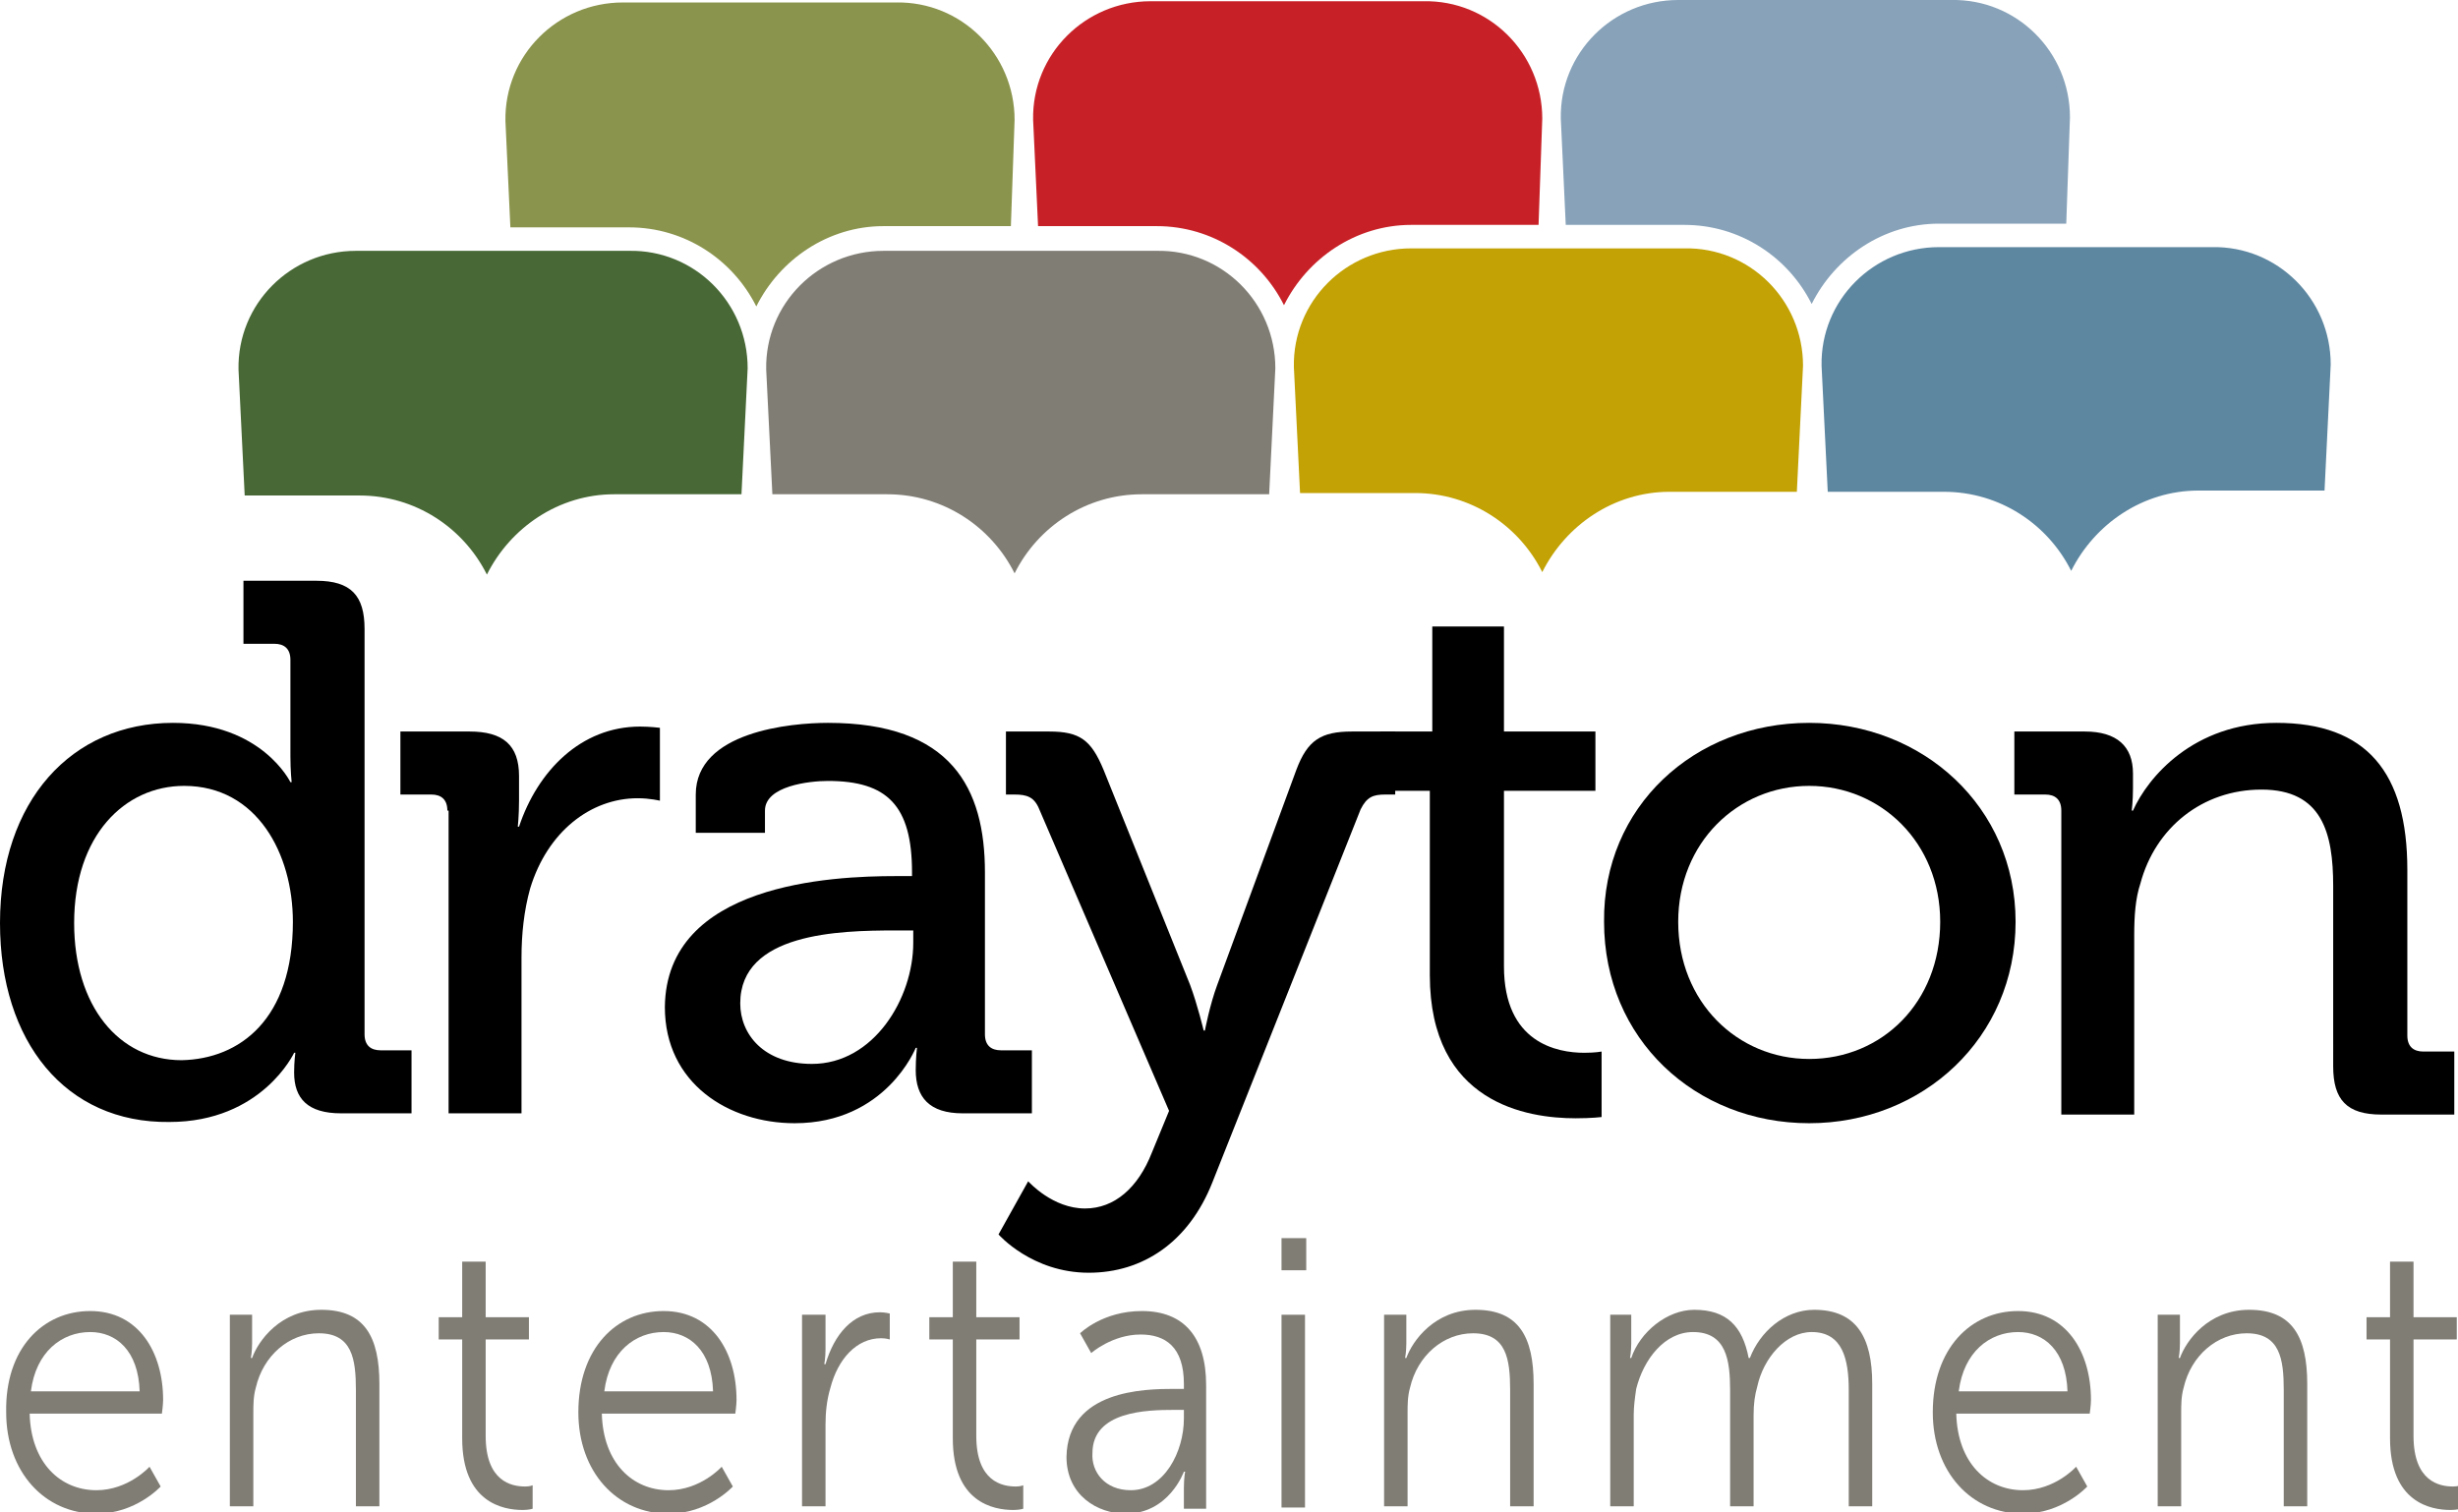
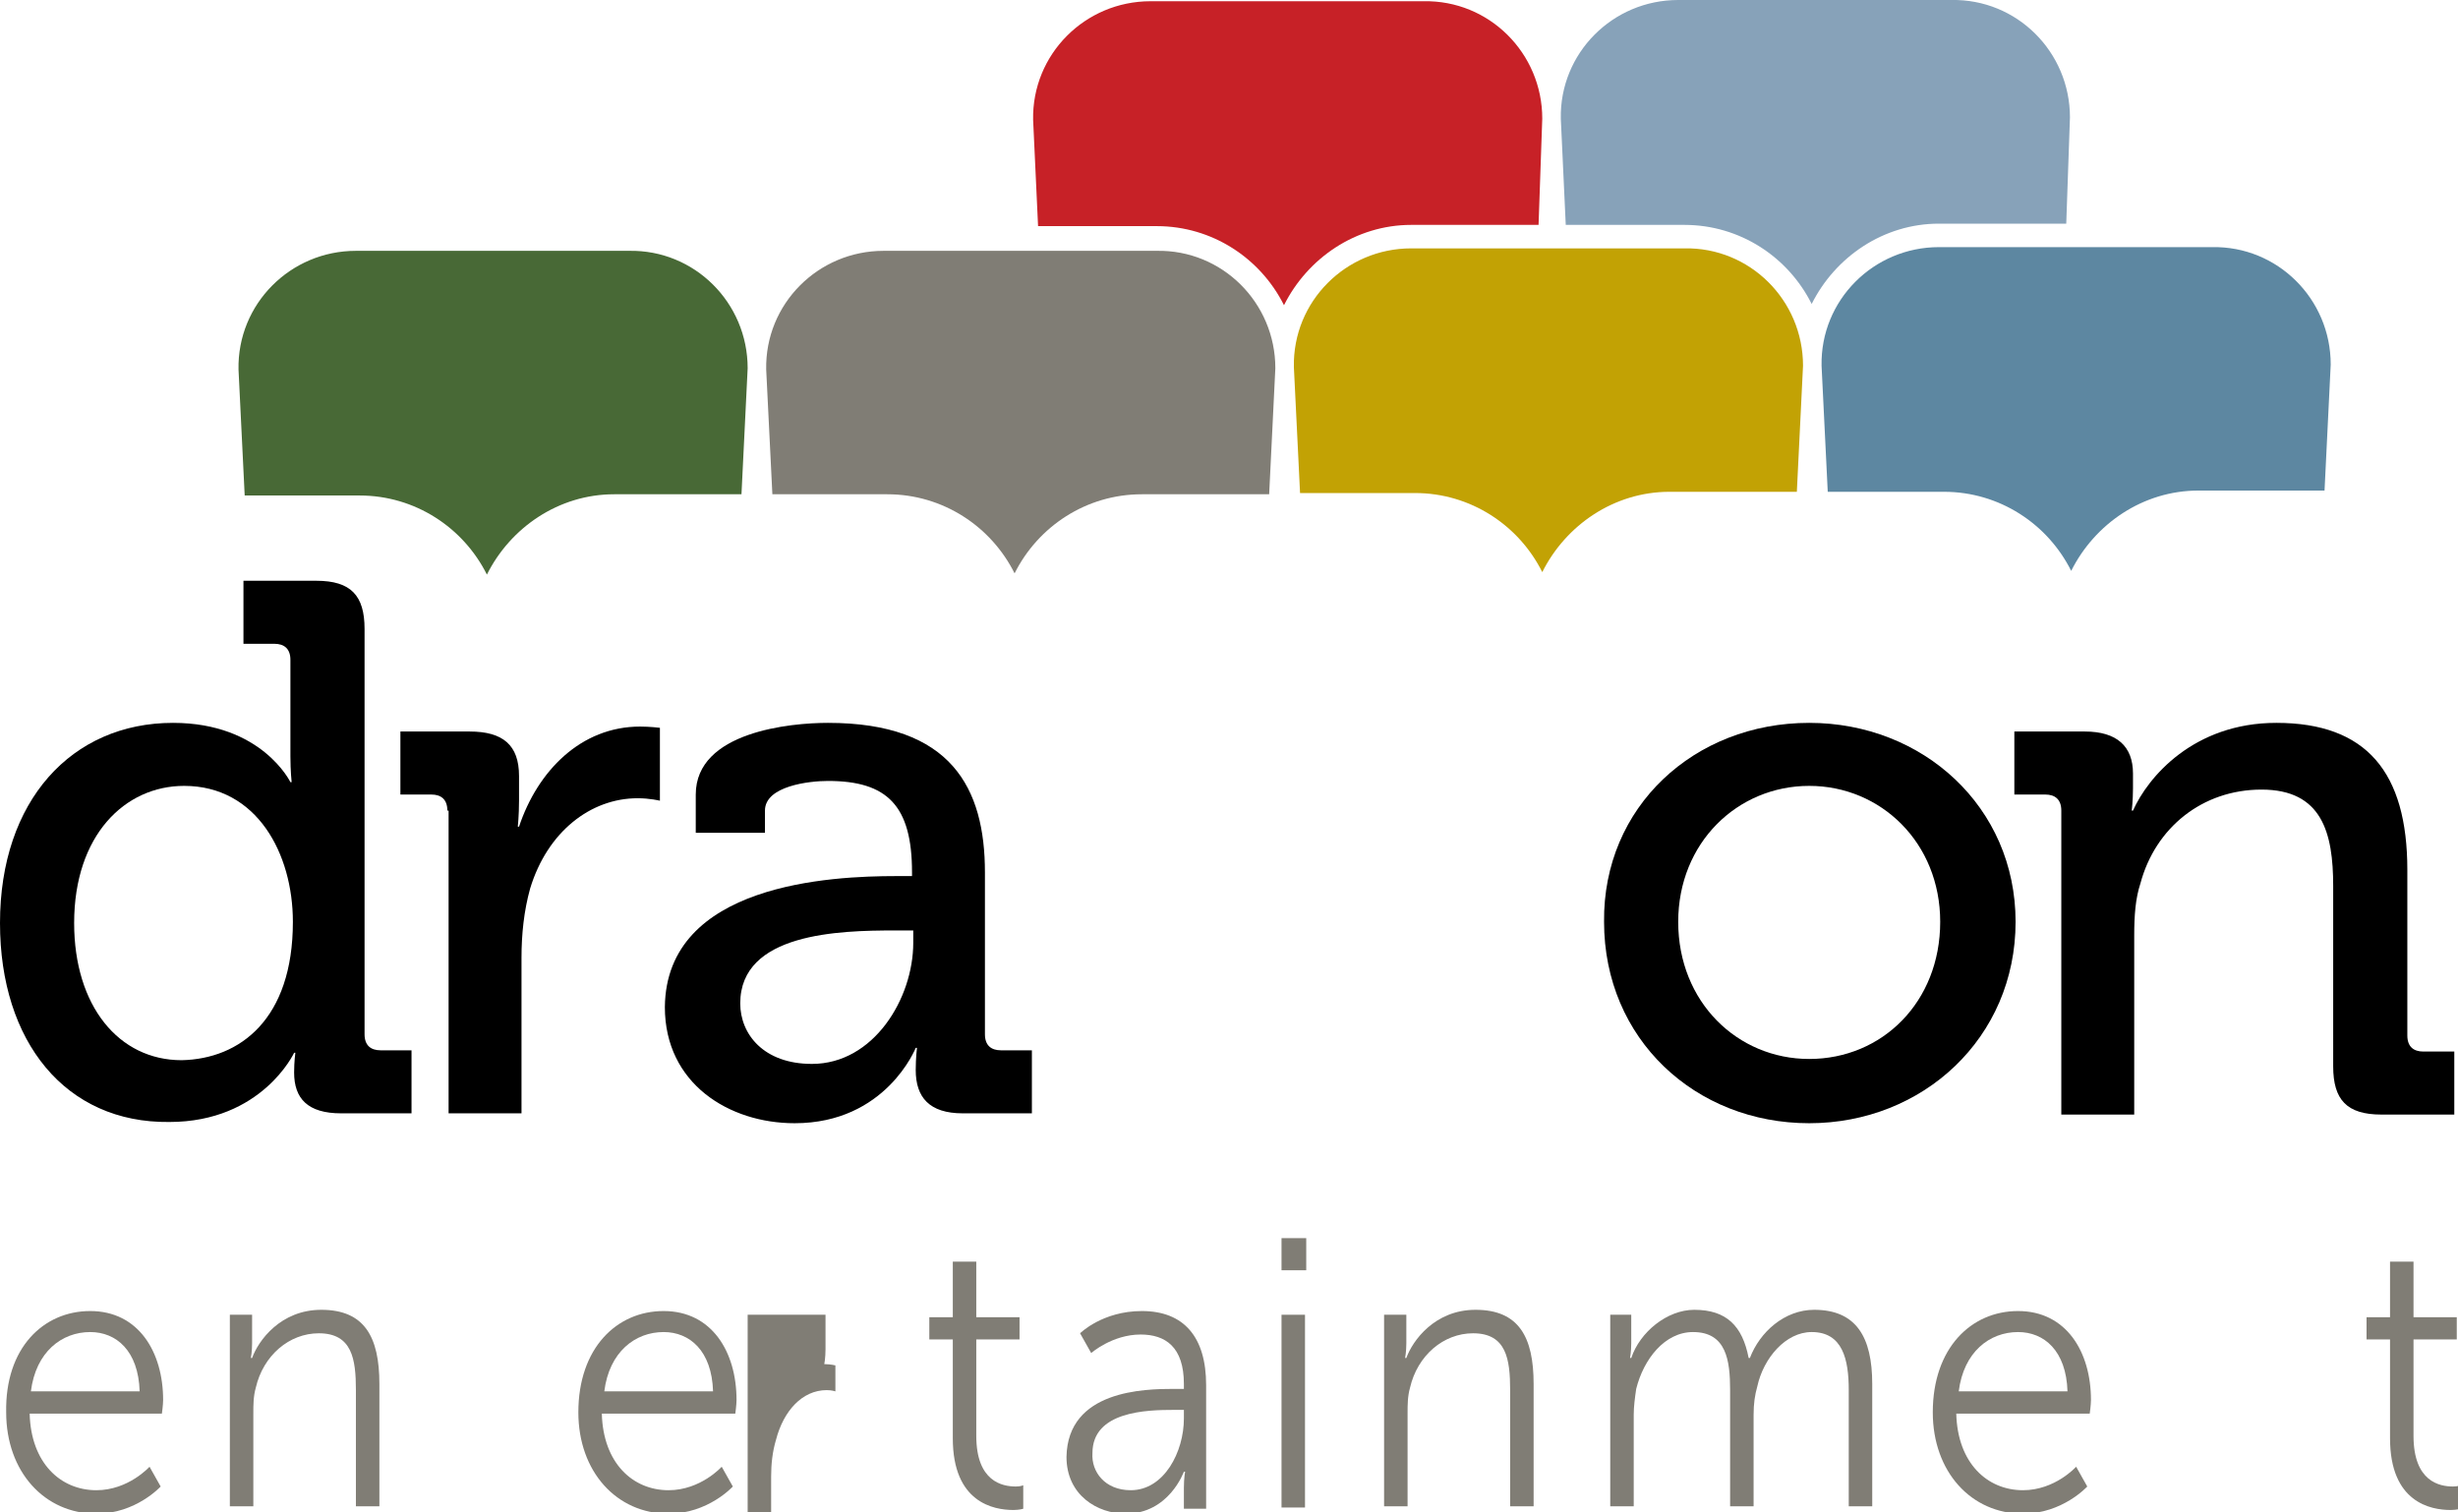
<svg xmlns="http://www.w3.org/2000/svg" version="1.1" id="Layer_1" x="0px" y="0px" viewBox="0 0 198.9 122.4" style="enable-background:new 0 0 198.9 122.4;" xml:space="preserve">
  <style type="text/css">
	.st0{fill:#8B944C;}
	.st1{fill:#C72127;}
	.st2{fill:#87A2B9;}
	.st3{fill:#486936;}
	.st4{fill:#807D75;}
	.st5{fill:#C2A204;}
	.st6{fill:#5D87A1;}
</style>
  <g>
    <g>
-       <path class="st0" d="M50.9,18.4c4.5,0,8.4,2.6,10.3,6.4c1.9-3.8,5.8-6.5,10.3-6.5l10.3,0l0.3-8.6c0-5.3-4.3-9.6-9.6-9.5l-22.1,0    c-5.3,0-9.6,4.3-9.5,9.6l0.4,8.6L50.9,18.4z" />
      <path class="st1" d="M93.6,18.3c4.5,0,8.4,2.6,10.3,6.4c1.9-3.8,5.8-6.5,10.3-6.5l10.3,0l0.3-8.6c0-5.3-4.3-9.6-9.6-9.5l-22.1,0    c-5.3,0-9.6,4.3-9.5,9.6l0.4,8.6L93.6,18.3z" />
      <path class="st2" d="M136.3,18.2c4.5,0,8.4,2.6,10.3,6.4c1.9-3.8,5.8-6.5,10.3-6.5l10.3,0l0.3-8.6c0-5.3-4.3-9.6-9.6-9.5l-22.1,0    c-5.3,0-9.6,4.3-9.5,9.6l0.4,8.6L136.3,18.2z" />
      <path class="st3" d="M29.1,40.1c4.5,0,8.4,2.6,10.3,6.4c1.9-3.8,5.8-6.5,10.3-6.5L60,40l0.5-10.2c0-5.3-4.3-9.6-9.6-9.5l-22.1,0    c-5.3,0-9.6,4.3-9.5,9.6l0.5,10.2L29.1,40.1z" />
      <path class="st4" d="M71.8,40c4.5,0,8.4,2.6,10.3,6.4C84,42.6,87.9,40,92.4,40l10.3,0l0.5-10.2c0-5.3-4.3-9.6-9.6-9.5l-22.1,0    c-5.3,0-9.6,4.3-9.5,9.6L62.5,40L71.8,40z" />
      <path class="st5" d="M114.5,39.9c4.5,0,8.4,2.6,10.3,6.4c1.9-3.8,5.8-6.5,10.3-6.5l10.3,0l0.5-10.2c0-5.3-4.3-9.6-9.6-9.5l-22.1,0    c-5.3,0-9.6,4.3-9.5,9.6l0.5,10.2L114.5,39.9z" />
      <path class="st6" d="M157.3,39.8c4.5,0,8.4,2.6,10.3,6.4c1.9-3.8,5.8-6.5,10.3-6.5l10.2,0l0.5-10.2c0-5.3-4.3-9.6-9.6-9.5l-22.1,0    c-5.3,0-9.6,4.3-9.5,9.6l0.5,10.2L157.3,39.8z" />
    </g>
    <g>
      <path d="M14,58.5c7.2,0,9.5,4.8,9.5,4.8h0.1c0,0-0.1-0.9-0.1-2.1v-7.8c0-0.9-0.5-1.3-1.3-1.3h-2.5V47h5.9c2.8,0,3.9,1.2,3.9,3.9    v32.8c0,0.9,0.5,1.3,1.3,1.3h2.5v5.1h-5.7c-2.7,0-3.8-1.2-3.8-3.3c0-0.9,0.1-1.6,0.1-1.6h-0.1c0,0-2.6,5.6-10.1,5.6    C5.3,90.9,0,84.3,0,74.7C0,64.8,5.8,58.5,14,58.5z M23.7,74.6c0-5.5-2.9-11-8.8-11c-4.8,0-8.9,4-8.9,11.1c0,6.7,3.6,11.1,8.7,11.1    C19.4,85.7,23.7,82.5,23.7,74.6z" />
      <path d="M36.2,65.6c0-0.9-0.5-1.3-1.3-1.3h-2.5v-5.1H38c2.7,0,4,1.1,4,3.6v2c0,1.2-0.1,2.1-0.1,2.1H42c1.5-4.5,5-8.1,9.8-8.1    c0.8,0,1.6,0.1,1.6,0.1v5.9c0,0-0.8-0.2-1.8-0.2c-3.8,0-7.3,2.7-8.7,7.3c-0.5,1.8-0.7,3.7-0.7,5.6v12.6h-5.9V65.6z" />
      <path d="M72.5,70.9h1.3v-0.3c0-5.4-2-7.4-6.8-7.4c-1.5,0-5.1,0.4-5.1,2.4v1.8h-5.6v-3.1c0-5.1,7.7-5.8,10.7-5.8    c10,0,12.7,5.3,12.7,12.1v13.1c0,0.9,0.5,1.3,1.3,1.3h2.5v5.1h-5.6c-2.7,0-3.8-1.3-3.8-3.5c0-1,0.1-1.8,0.1-1.8h-0.1    c0,0-2.4,6.1-9.8,6.1c-5.3,0-10.5-3.2-10.5-9.4C53.9,71.5,67.3,70.9,72.5,70.9z M65.7,86.1c5,0,8.2-5.3,8.2-9.8v-1h-1.5    c-4.5,0-12.5,0.2-12.5,5.9C59.9,83.7,61.8,86.1,65.7,86.1z" />
-       <path d="M87.8,97.8c2.4,0,4.3-1.7,5.4-4.5l1.4-3.4L84.1,65.5c-0.4-1-1-1.2-2-1.2h-0.7v-5.1h3.5c2.5,0,3.4,0.7,4.4,3.1l7,17.4    c0.6,1.6,1.1,3.7,1.1,3.7h0.1c0,0,0.4-2.1,1-3.7l6.4-17.4c0.9-2.4,2-3.1,4.5-3.1h3.5v5.1h-0.8c-1,0-1.5,0.2-2,1.2L98.1,95.7    c-1.9,4.8-5.6,7.3-10,7.3c-4.6,0-7.3-3.1-7.3-3.1l2.4-4.3C83.3,95.7,85.2,97.8,87.8,97.8z" />
-       <path d="M115.7,64h-4v-4.8h4.2v-8.5h5.8v8.5h7.4V64h-7.4v14.2c0,6.2,4.3,7,6.5,7c0.9,0,1.4-0.1,1.4-0.1v5.3c0,0-0.8,0.1-2.1,0.1    c-3.9,0-11.8-1.2-11.8-11.6V64z" />
      <path d="M146.4,58.5c9.2,0,16.7,6.8,16.7,16.1c0,9.4-7.5,16.3-16.7,16.3c-9.2,0-16.6-6.8-16.6-16.3    C129.7,65.3,137.1,58.5,146.4,58.5z M146.4,85.7c5.9,0,10.6-4.6,10.6-11.1c0-6.4-4.8-11-10.6-11c-5.8,0-10.6,4.6-10.6,11    C135.8,81.1,140.6,85.7,146.4,85.7z" />
      <path d="M166.8,65.6c0-0.9-0.5-1.3-1.3-1.3h-2.5v-5.1h5.7c2.6,0,3.9,1.2,3.9,3.4v1.2c0,1-0.1,1.8-0.1,1.8h0.1    c1.2-2.7,4.9-7.1,11.6-7.1c7.3,0,10.6,4,10.6,11.9v13.4c0,0.9,0.5,1.3,1.3,1.3h2.5v5.1h-5.9c-2.8,0-3.9-1.2-3.9-3.9V71.7    c0-4.3-0.9-7.8-5.8-7.8c-4.8,0-8.6,3.1-9.8,7.6c-0.4,1.2-0.5,2.6-0.5,4.2v14.5h-5.9V65.6z" />
    </g>
    <g>
      <path class="st4" d="M7.3,106.1c3.9,0,5.9,3.3,5.9,7.2c0,0.4-0.1,1.1-0.1,1.1H2.4c0.1,4,2.5,6.2,5.4,6.2c2.6,0,4.3-1.9,4.3-1.9    l0.9,1.6c0,0-2,2.2-5.2,2.2c-4.2,0-7.3-3.4-7.3-8.2C0.4,109.1,3.5,106.1,7.3,106.1z M11.3,112.6c-0.1-3.3-1.9-4.8-4-4.8    c-2.3,0-4.4,1.6-4.8,4.8H11.3z" />
      <path class="st4" d="M18.5,106.4h1.9v2.3c0,0.7-0.1,1.2-0.1,1.2h0.1c0.5-1.4,2.3-3.9,5.6-3.9c3.5,0,4.7,2.2,4.7,6v9.9h-1.9v-9.4    c0-2.5-0.3-4.6-3-4.6c-2.4,0-4.5,1.8-5.1,4.4c-0.2,0.7-0.2,1.4-0.2,2.1v7.5h-1.9V106.4z" />
-       <path class="st4" d="M37.3,108.4h-1.8v-1.8h1.9v-4.5h1.9v4.5h3.5v1.8h-3.5v7.8c0,3.7,2.1,4.1,3.2,4.1c0.4,0,0.6-0.1,0.6-0.1v1.9    c0,0-0.3,0.1-0.8,0.1c-1.6,0-4.9-0.6-4.9-5.8V108.4z" />
      <path class="st4" d="M53.7,106.1c3.9,0,5.9,3.3,5.9,7.2c0,0.4-0.1,1.1-0.1,1.1H48.7c0.1,4,2.5,6.2,5.4,6.2c2.6,0,4.3-1.9,4.3-1.9    l0.9,1.6c0,0-2,2.2-5.2,2.2c-4.2,0-7.3-3.4-7.3-8.2C46.8,109.1,49.9,106.1,53.7,106.1z M57.7,112.6c-0.1-3.3-1.9-4.8-4-4.8    c-2.3,0-4.4,1.6-4.8,4.8H57.7z" />
-       <path class="st4" d="M64.9,106.4h1.9v2.8c0,0.7-0.1,1.2-0.1,1.2h0.1c0.7-2.4,2.2-4.2,4.4-4.2c0.4,0,0.8,0.1,0.8,0.1v2.1    c0,0-0.3-0.1-0.7-0.1c-2,0-3.5,1.7-4.1,4c-0.3,1-0.4,2-0.4,3v6.6h-1.9V106.4z" />
+       <path class="st4" d="M64.9,106.4h1.9v2.8c0,0.7-0.1,1.2-0.1,1.2h0.1c0.4,0,0.8,0.1,0.8,0.1v2.1    c0,0-0.3-0.1-0.7-0.1c-2,0-3.5,1.7-4.1,4c-0.3,1-0.4,2-0.4,3v6.6h-1.9V106.4z" />
      <path class="st4" d="M77,108.4h-1.8v-1.8h1.9v-4.5h1.9v4.5h3.5v1.8h-3.5v7.8c0,3.7,2.1,4.1,3.2,4.1c0.4,0,0.6-0.1,0.6-0.1v1.9    c0,0-0.3,0.1-0.8,0.1c-1.6,0-4.9-0.6-4.9-5.8V108.4z" />
      <path class="st4" d="M95,112.4h0.8V112c0-3-1.5-4-3.5-4c-2.3,0-4,1.5-4,1.5l-0.9-1.6c0,0,1.8-1.8,5-1.8c3.4,0,5.2,2.1,5.2,6v10    h-1.8v-1.7c0-0.8,0.1-1.3,0.1-1.3h-0.1c0,0-1.2,3.4-4.7,3.4c-2.3,0-4.8-1.5-4.8-4.6C86.4,112.5,92.6,112.4,95,112.4z M91.5,120.6    c2.7,0,4.3-3.1,4.3-5.8v-0.7H95c-2.2,0-6.6,0.1-6.6,3.5C88.3,119.1,89.4,120.6,91.5,120.6z" />
      <path class="st4" d="M103.7,100.2h2v2.6h-2V100.2z M103.7,106.4h1.9v15.6h-1.9V106.4z" />
      <path class="st4" d="M111.9,106.4h1.9v2.3c0,0.7-0.1,1.2-0.1,1.2h0.1c0.5-1.4,2.3-3.9,5.6-3.9c3.5,0,4.7,2.2,4.7,6v9.9h-1.9v-9.4    c0-2.5-0.3-4.6-3-4.6c-2.4,0-4.5,1.8-5.1,4.4c-0.2,0.7-0.2,1.4-0.2,2.1v7.5h-1.9V106.4z" />
      <path class="st4" d="M130.1,106.4h1.9v2.3c0,0.7-0.1,1.2-0.1,1.2h0.1c0.7-2.1,2.9-3.9,5.1-3.9c2.6,0,3.9,1.3,4.4,3.9h0.1    c0.8-2.1,2.8-3.9,5.2-3.9c3.4,0,4.7,2.2,4.7,6v9.9h-1.9v-9.4c0-2.5-0.5-4.7-3-4.7c-2.1,0-3.9,2.1-4.4,4.4    c-0.2,0.7-0.3,1.4-0.3,2.3v7.4h-1.9v-9.4c0-2.4-0.3-4.7-3-4.7c-2.3,0-4,2.2-4.6,4.6c-0.1,0.7-0.2,1.4-0.2,2.1v7.4h-1.9V106.4z" />
      <path class="st4" d="M163.3,106.1c3.9,0,5.9,3.3,5.9,7.2c0,0.4-0.1,1.1-0.1,1.1h-10.8c0.1,4,2.5,6.2,5.4,6.2    c2.6,0,4.3-1.9,4.3-1.9l0.9,1.6c0,0-2,2.2-5.2,2.2c-4.2,0-7.3-3.4-7.3-8.2C156.4,109.1,159.5,106.1,163.3,106.1z M167.3,112.6    c-0.1-3.3-1.9-4.8-4-4.8c-2.3,0-4.4,1.6-4.8,4.8H167.3z" />
-       <path class="st4" d="M174.5,106.4h1.9v2.3c0,0.7-0.1,1.2-0.1,1.2h0.1c0.5-1.4,2.3-3.9,5.6-3.9c3.5,0,4.7,2.2,4.7,6v9.9h-1.9v-9.4    c0-2.5-0.3-4.6-3-4.6c-2.4,0-4.5,1.8-5.1,4.4c-0.2,0.7-0.2,1.4-0.2,2.1v7.5h-1.9V106.4z" />
      <path class="st4" d="M193.3,108.4h-1.8v-1.8h1.9v-4.5h1.9v4.5h3.5v1.8h-3.5v7.8c0,3.7,2.1,4.1,3.2,4.1c0.4,0,0.6-0.1,0.6-0.1v1.9    c0,0-0.3,0.1-0.8,0.1c-1.6,0-4.9-0.6-4.9-5.8V108.4z" />
    </g>
  </g>
</svg>